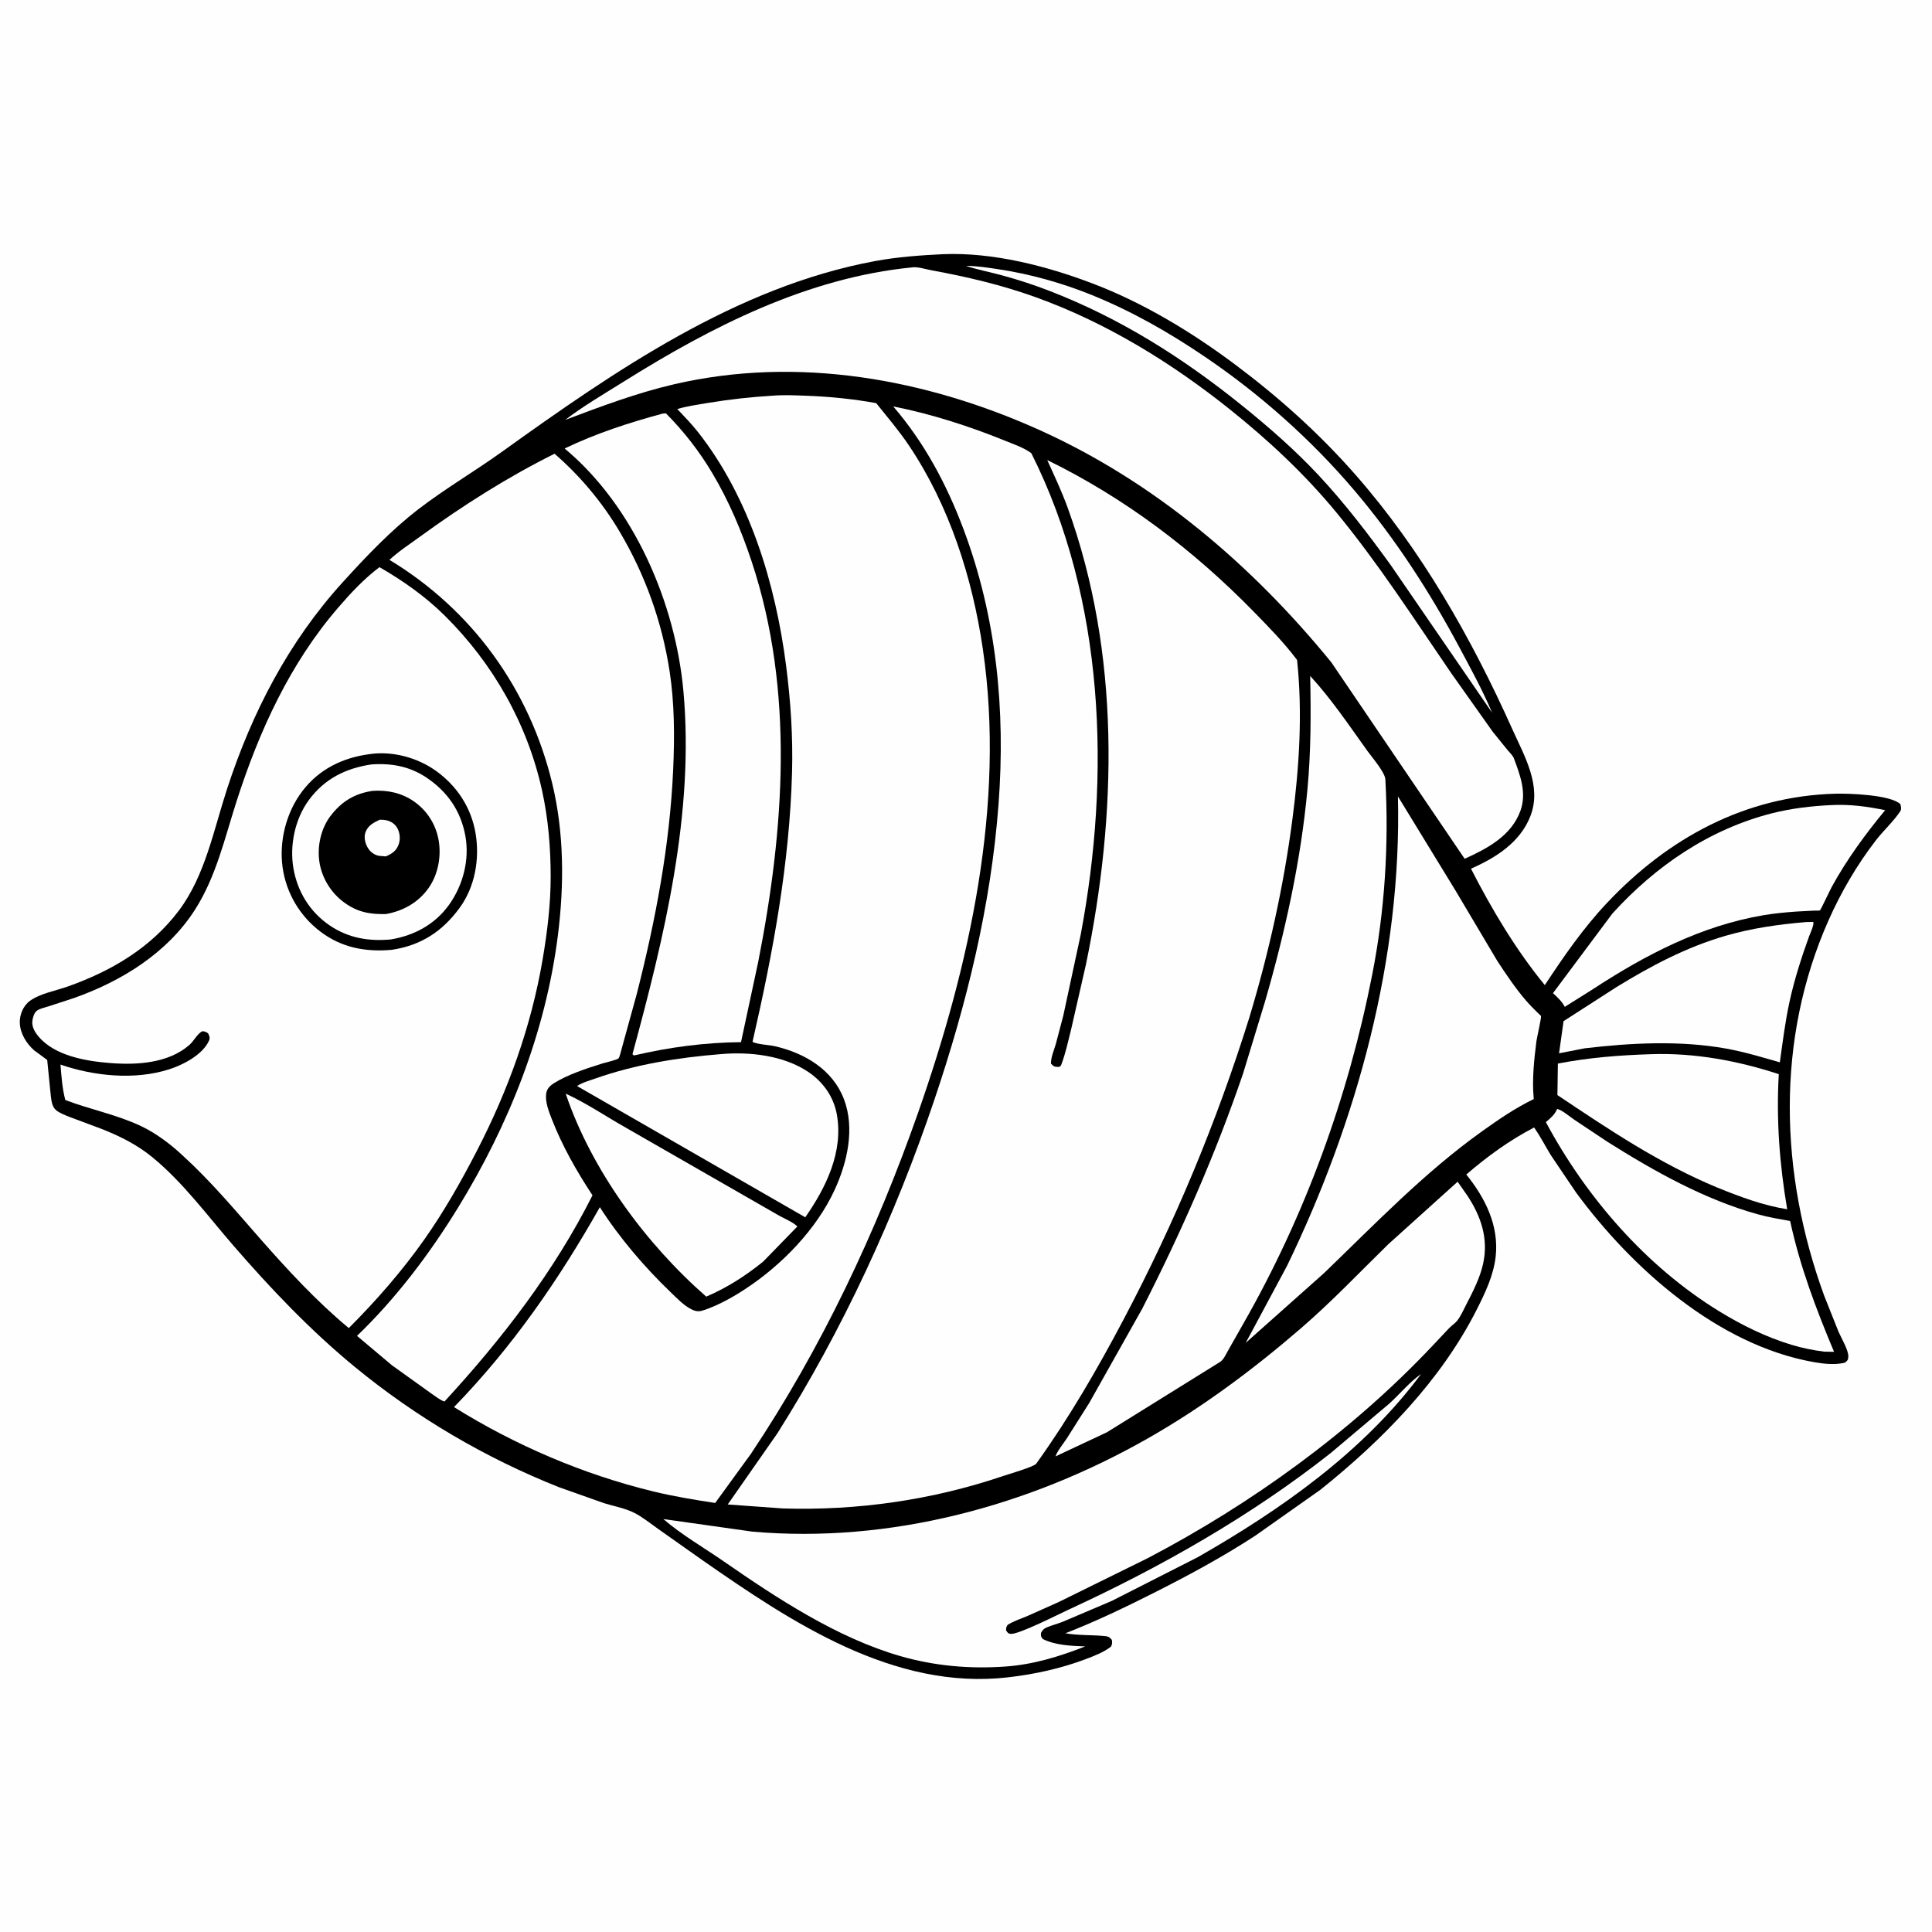
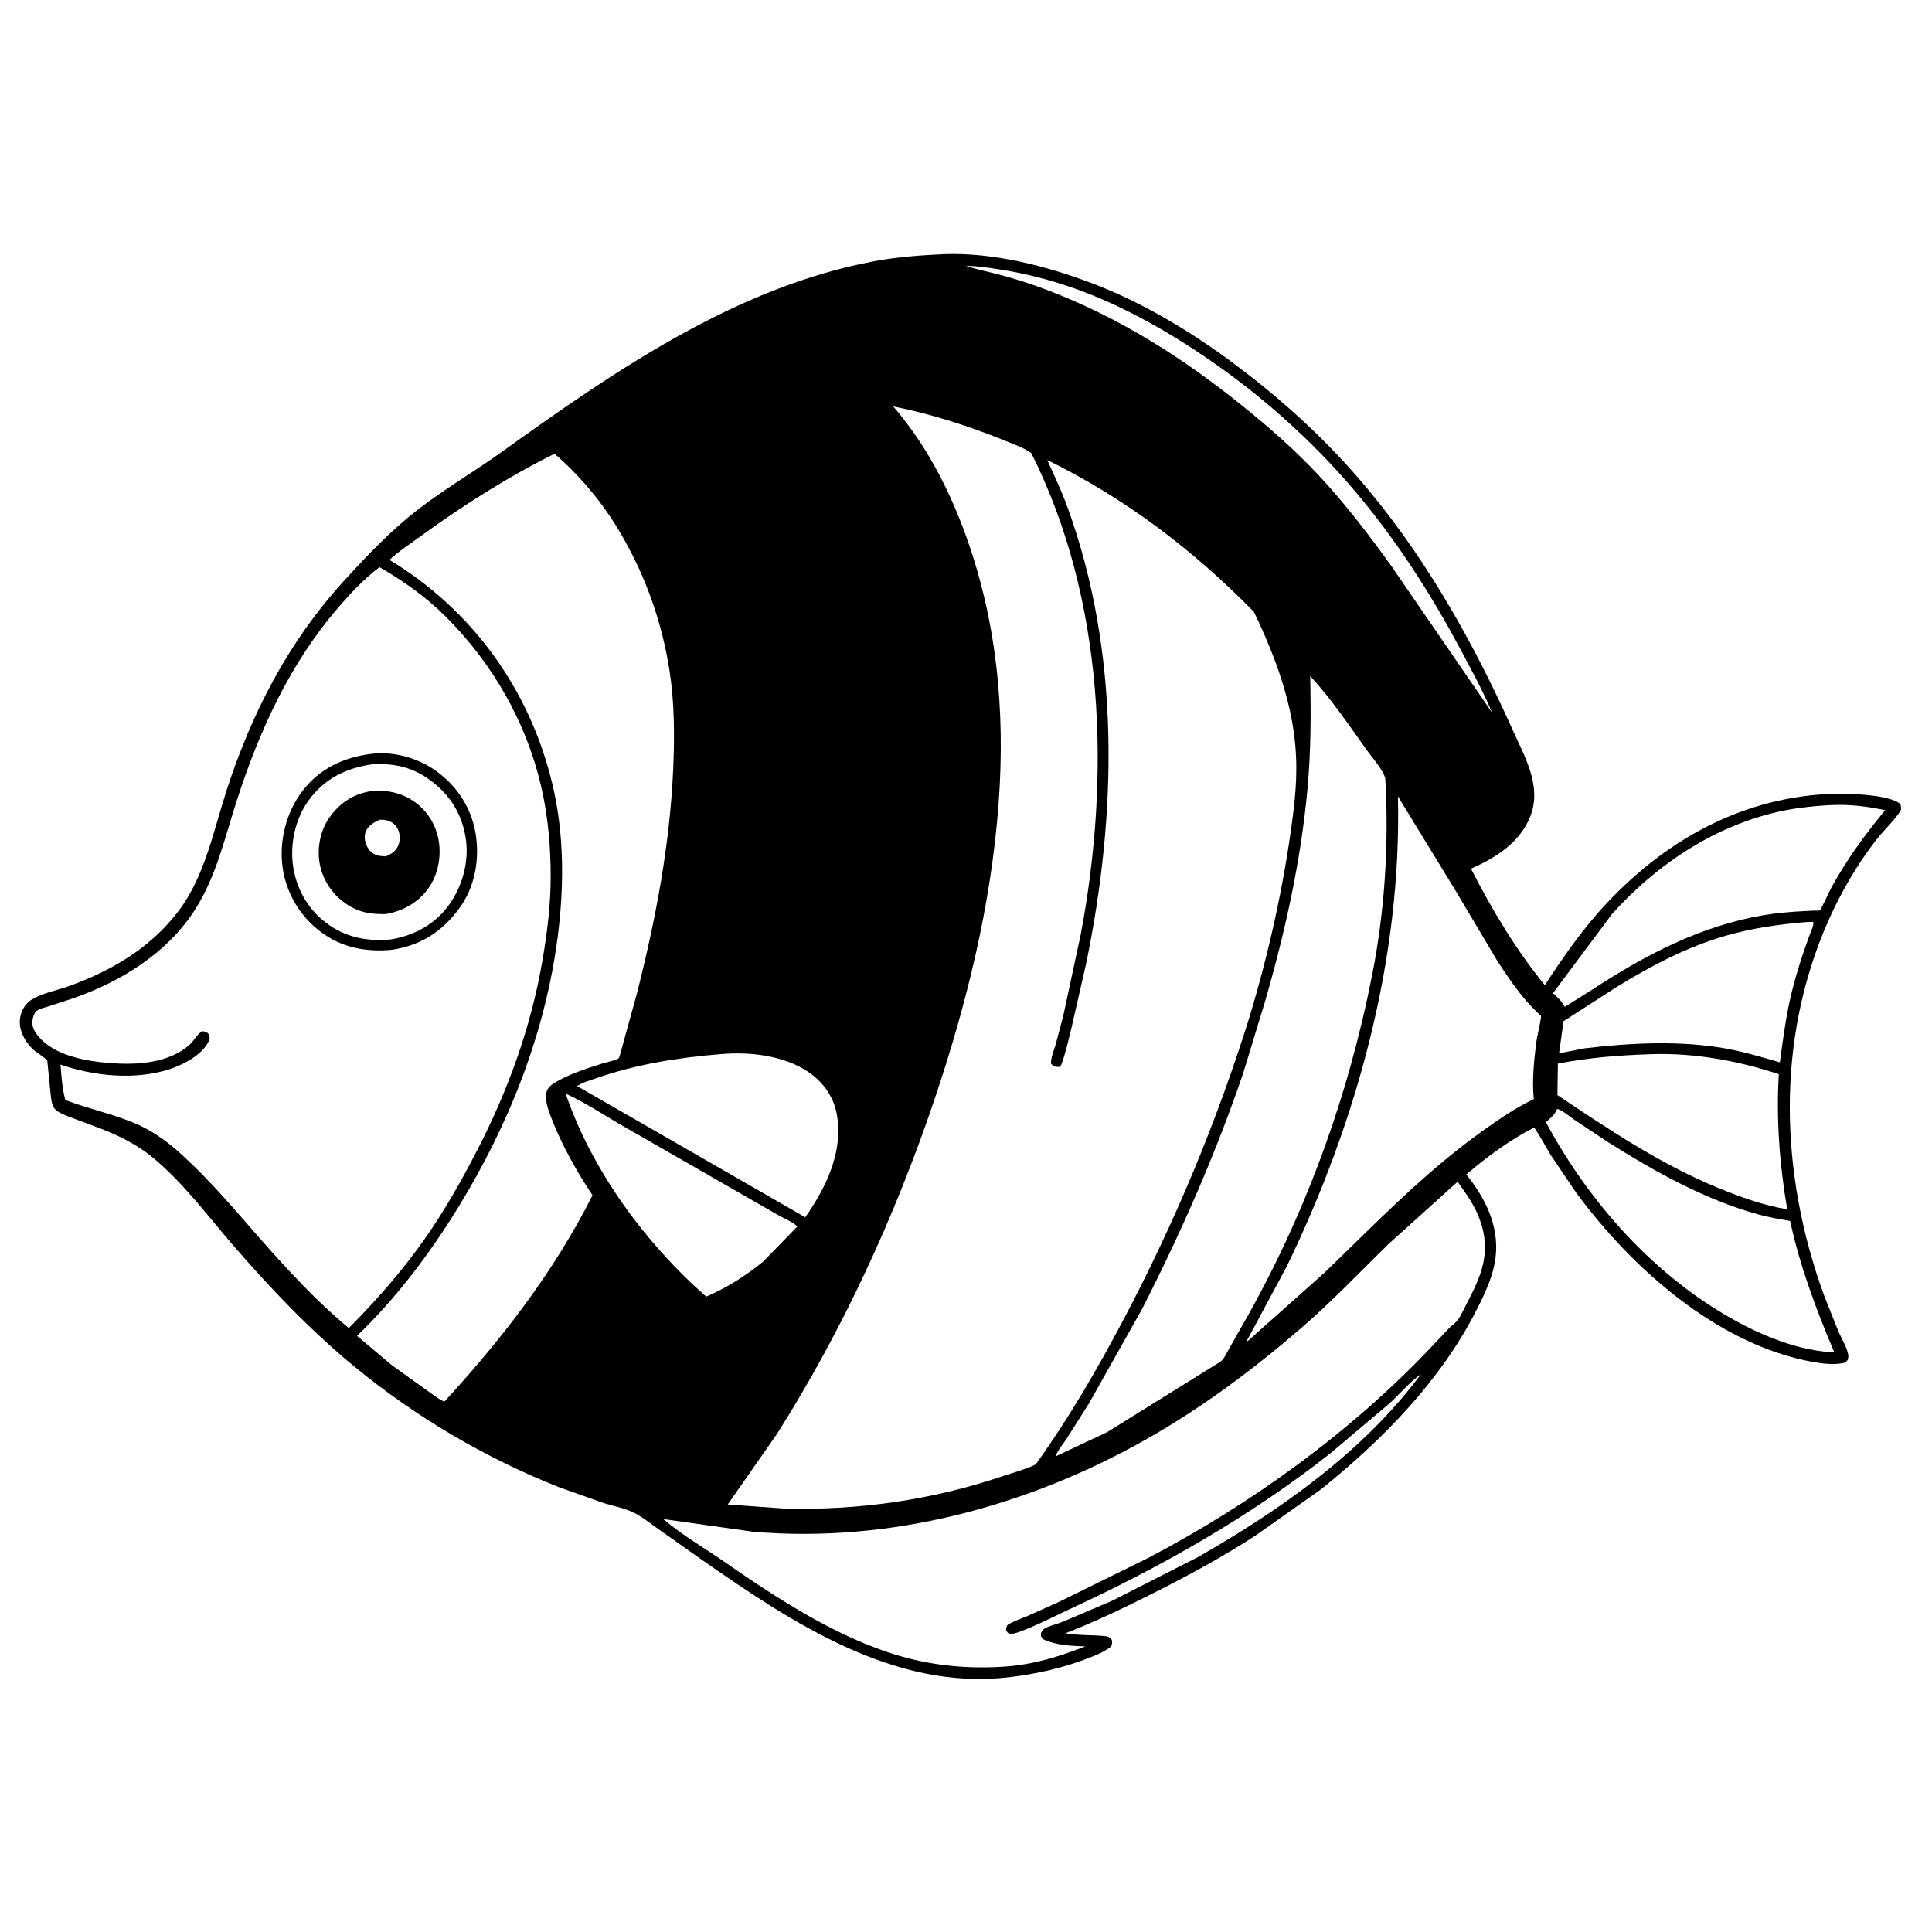
<svg xmlns="http://www.w3.org/2000/svg" version="1.1" style="display: block;" viewBox="0 0 2048 2048" width="1024" height="1024">
  <path transform="translate(0,0)" fill="rgb(254,254,254)" d="M -0 -0 L 2048 0 L 2048 2048 L -0 2048 L -0 -0 z" />
  <path transform="translate(0,0)" fill="rgb(0,0,0)" d="M 999.706 269.443 C 1052.34 267.282 1108.89 281.798 1157.82 300.368 C 1212.12 320.969 1263.8 352.33 1310.15 387.082 C 1356.27 421.661 1398.7 459.79 1436.79 503.174 C 1506.75 582.864 1559.85 676.527 1603.11 772.944 C 1616 801.672 1634.7 833.09 1622.3 865.069 C 1611.48 893.002 1585.5 909.341 1559.3 920.837 C 1581.22 963.776 1606.99 1007.01 1637.56 1044.26 C 1657.69 1013.7 1678.46 983.635 1703.67 956.941 C 1768.5 888.276 1849.85 844.016 1945.5 841.356 C 1959.68 840.962 2003.88 842.394 2014.5 852.428 C 2015.07 855.143 2015.97 857.601 2014.25 860.16 C 2007.12 870.807 1996.49 880.465 1988.5 890.8 C 1968.6 916.548 1951.76 945.399 1938.53 975.114 C 1881.97 1102.15 1886.6 1244.51 1933.71 1373.5 L 1948.89 1411.63 C 1951.65 1418.07 1959.84 1431.66 1959.28 1438.32 C 1958.96 1442 1958.53 1442.06 1955.66 1444.5 C 1945.08 1447.08 1933.12 1445.74 1922.5 1443.86 C 1821.13 1425.87 1730.07 1344.79 1670.74 1264.2 L 1644.01 1224.63 C 1638.03 1214.82 1632.82 1204.63 1626.27 1195.17 C 1600.59 1208.4 1576.12 1226.2 1554.33 1245.04 C 1574.45 1269.93 1589.11 1299.23 1585.47 1332.04 C 1583.29 1351.77 1574.38 1370.46 1565.53 1387.97 C 1527.29 1463.67 1465.37 1526.58 1399.73 1579.17 L 1330.64 1627.9 C 1296.93 1649.89 1261.05 1669.34 1225.14 1687.48 C 1193.8 1703.31 1162.05 1718.66 1129.29 1731.34 C 1142.89 1733.76 1156.79 1732.95 1170.5 1734.24 C 1174.65 1734.63 1175.94 1735.17 1178.61 1738.35 C 1179 1741.71 1179.18 1742.32 1177.7 1745.5 C 1169.61 1751.71 1160.05 1755.27 1150.58 1758.84 C 1124.11 1768.82 1096.62 1774.8 1068.59 1778.04 C 947.531 1792.02 839.176 1719.78 744.441 1653.75 L 697.37 1620.52 C 689.336 1614.86 680.938 1607.99 672.179 1603.59 C 662.574 1598.77 650.432 1596.58 640.169 1593.38 L 592.676 1576.55 C 514.686 1545.64 440.742 1502.16 376 1448.89 C 329.052 1410.27 287.124 1366.23 247.38 1320.34 C 219.977 1288.7 194.162 1253.56 161.728 1226.87 C 145.167 1213.24 126.26 1203.91 106.363 1196.19 L 73.283 1183.85 C 68.79 1181.98 62.934 1179.86 59.274 1176.68 C 54.775 1172.76 54.367 1165.54 53.687 1160 L 50.039 1123.62 L 36.29 1113.51 C 28.156 1106.38 21.552 1095.73 21.011 1084.78 C 20.576 1075.99 24.438 1066.3 31.663 1061 C 42.223 1053.25 59.119 1050.23 71.51 1045.85 C 117.908 1029.45 159.828 1004.88 189.749 965.047 C 217.39 928.247 226.539 879.755 240.584 836.64 C 267.027 755.461 305.714 680.542 363.422 617.056 C 388.171 589.828 414.189 562.347 443.401 539.861 C 471.817 517.987 502.881 499.871 532 478.978 C 651.063 393.551 780.346 304.083 927.317 276.803 C 951.287 272.354 975.392 270.632 999.706 269.443 z" />
  <path transform="translate(0,0)" fill="rgb(254,254,254)" d="M 1023.95 281.891 C 1035.05 281.784 1046.16 283.605 1057.12 285.214 C 1090.96 290.186 1125.6 299.848 1157.31 312.709 C 1200.02 330.029 1238.95 352.254 1277.03 378.049 C 1335.78 417.837 1390.2 466.215 1436.1 520.353 C 1479.2 571.177 1515.38 627.12 1546.78 685.802 C 1559.06 708.751 1571.56 731.54 1581.72 755.533 L 1474.28 599.09 C 1450.53 566.194 1425.25 533.137 1397.51 503.5 C 1372.43 476.7 1344.85 452.636 1316.31 429.638 C 1253.92 379.377 1187.85 337.546 1112.86 308.5 C 1096.46 302.146 1079.47 296.563 1062.48 291.959 C 1049.71 288.5 1036.52 285.945 1023.95 281.891 z" />
  <path transform="translate(0,0)" fill="rgb(254,254,254)" d="M 599.645 1159.31 C 621.456 1169.28 642.165 1183.36 663.088 1195.2 L 823.647 1287.35 C 829.917 1291.16 840.268 1295.1 845.254 1300.1 L 808.885 1337.45 C 790.354 1352.43 770.587 1365.12 748.629 1374.47 C 684.493 1318.33 627.106 1240.4 599.645 1159.31 z" />
  <path transform="translate(0,0)" fill="rgb(254,254,254)" d="M 1914.6 977.42 L 1922 977.257 C 1923.61 979.443 1918.81 989.526 1917.66 992.697 C 1909.55 1015.15 1902.11 1038.36 1897.01 1061.7 C 1892.36 1083 1889.73 1104.54 1886.7 1126.11 C 1867.75 1120.72 1849.01 1114.99 1829.58 1111.5 C 1780.92 1102.76 1728.66 1105.48 1679.76 1111.26 L 1652.67 1116.55 L 1657.44 1082.45 L 1713.49 1046.38 C 1750.19 1023.86 1787.49 1004.07 1829.04 992.009 C 1857.09 983.869 1885.57 979.867 1914.6 977.42 z" />
  <path transform="translate(0,0)" fill="rgb(254,254,254)" d="M 1750.94 1117.46 C 1796.43 1115.95 1842.51 1124.49 1885.6 1138.66 C 1882.78 1186.32 1886.44 1234.83 1894.51 1281.87 C 1868.89 1277.82 1844.57 1268.66 1820.62 1258.97 C 1759.39 1233.58 1705.71 1197.52 1650.92 1160.82 L 1651.42 1127.43 C 1684.82 1121.01 1717.03 1118.51 1750.94 1117.46 z" />
  <path transform="translate(0,0)" fill="rgb(254,254,254)" d="M 763.962 1117.42 C 794.578 1114.72 830.493 1118.7 856.597 1136.16 C 872.393 1146.73 883.602 1162.31 887.039 1181.15 C 894.272 1220.83 875.588 1258.91 853.612 1290.39 L 779.603 1247.82 L 611.701 1151.25 C 617.24 1147.52 624.946 1145.43 631.262 1143.21 C 673.896 1128.2 719.052 1121.05 763.962 1117.42 z" />
  <path transform="translate(0,0)" fill="rgb(254,254,254)" d="M 1650.64 1175.5 C 1655.77 1176.61 1663.69 1183.44 1668.3 1186.6 L 1704.11 1210.45 C 1753.4 1241.52 1807.21 1271.72 1863.71 1287.31 C 1874.78 1290.37 1886.32 1292.29 1897.62 1294.33 C 1908.13 1342.84 1925.04 1387.42 1944.17 1432.99 L 1933.76 1432.81 C 1921.8 1431.29 1910.46 1429.01 1898.92 1425.5 C 1871.7 1417.22 1846.2 1404.65 1822.03 1389.78 C 1744.64 1342.16 1681.4 1269.16 1638.68 1189.5 C 1643.26 1185.58 1647.66 1182.01 1650.23 1176.42 L 1650.64 1175.5 z" />
  <path transform="translate(0,0)" fill="rgb(254,254,254)" d="M 1941.06 853.43 C 1960.13 852.382 1979.7 854.87 1998.33 858.856 C 1977.3 884.298 1957.65 911.08 1941.78 940.078 C 1939.88 943.547 1929.93 964.721 1929.3 964.986 C 1928.13 965.481 1924.11 965.23 1922.67 965.299 L 1904.1 966.297 C 1892.53 967.123 1880.94 968.218 1869.5 970.142 C 1803.12 981.307 1743.8 1012.39 1688.09 1048.86 L 1658.75 1067.28 C 1655.53 1061.32 1651.13 1057.33 1646.22 1052.78 L 1709.1 968.522 C 1754.72 918.16 1811.88 879.026 1878.34 862.118 C 1898.72 856.932 1920.07 854.451 1941.06 853.43 z" />
  <path transform="translate(0,0)" fill="rgb(254,254,254)" d="M 1481.86 844.223 L 1542.73 943.743 L 1587.25 1018.7 C 1596.67 1033.07 1606.27 1047.38 1617.46 1060.46 C 1621.43 1065.09 1625.81 1069.4 1630.14 1073.7 C 1630.61 1074.16 1633.42 1076.65 1633.54 1077.05 C 1634.04 1078.81 1629.12 1100.25 1628.67 1103.8 C 1626.25 1122.79 1623.98 1144.23 1625.71 1163.31 L 1625.88 1165.06 C 1606.58 1174.32 1588.66 1186.63 1571.26 1199.05 C 1509.66 1243.06 1457.8 1297.3 1403.5 1349.58 L 1320.55 1423.42 L 1364.26 1341.95 C 1438.68 1188.24 1486.05 1015.73 1481.86 844.223 z" />
-   <path transform="translate(0,0)" fill="rgb(254,254,254)" d="M 702.14 438.5 C 703.393 438.234 704.662 438.245 705.939 438.184 C 724.991 457.427 741.19 478.219 755.05 501.5 C 772.728 531.195 785.92 562.496 796.787 595.232 C 842.258 732.215 831.214 879.686 803.866 1019.03 L 785.504 1104.72 C 746.997 1105.11 709.479 1110.06 672.03 1118.84 L 670.432 1117.5 C 704.113 993.457 736.236 862.211 724.441 732.56 C 715.924 638.943 671.834 536.426 598.519 475.428 C 631.629 459.483 666.739 448.088 702.14 438.5 z" />
  <path transform="translate(0,0)" fill="rgb(254,254,254)" d="M 1388.84 716.514 C 1411.31 740.988 1430.09 768.888 1449.38 795.855 C 1454.25 802.664 1468.11 818.524 1468.54 826.26 C 1472.36 895.212 1467.97 964.952 1454.68 1032.8 C 1429.22 1162.73 1383.66 1288.19 1317.92 1403.25 L 1302.04 1431.19 C 1299.76 1435.18 1297.25 1441.13 1293.43 1443.64 L 1173.43 1518.24 L 1118.85 1543.86 C 1121.15 1537.49 1127.27 1530.28 1131.03 1524.51 L 1154.47 1487.47 L 1210.7 1387.49 C 1251.78 1306.97 1288.56 1223.59 1317.71 1137.98 L 1340.88 1062 C 1362.21 988.362 1378.94 912.865 1385.98 836.399 C 1389.67 796.327 1389.72 756.701 1388.84 716.514 z" />
  <path transform="translate(0,0)" fill="rgb(254,254,254)" d="M 1545.13 1252.67 L 1555.75 1267.84 C 1570.18 1289.91 1577.96 1313.24 1572.14 1339.72 C 1568.86 1354.62 1561.23 1369.49 1554.25 1382.95 C 1551.43 1388.38 1548.61 1394.99 1544.87 1399.74 C 1542.59 1402.65 1539.16 1404.9 1536.5 1407.49 L 1517.8 1427.33 C 1432.66 1517.53 1326.59 1594.15 1216.79 1651.64 L 1122.04 1698.33 L 1089.28 1712.95 C 1082.17 1716 1074.59 1718.31 1068.06 1722.5 C 1066.58 1724.99 1066.5 1725.44 1066.5 1728.34 C 1068.07 1730.51 1068.55 1731.77 1071.5 1731.98 C 1080.1 1732.59 1122.37 1711.06 1132.47 1706.41 C 1230.28 1661.34 1325.85 1607.18 1410.57 1540.32 L 1472.89 1487.73 C 1483.88 1477.71 1494.27 1464.99 1506.4 1456.53 C 1445.29 1538.87 1357.75 1600.41 1269.62 1650.71 L 1178.52 1697.04 L 1126.79 1719.04 C 1121.11 1721.29 1115.11 1722.81 1109.5 1725.15 C 1106.45 1726.43 1105.06 1728.11 1103.5 1730.9 C 1103.25 1734.61 1103.27 1734.51 1105.49 1737.5 C 1119.32 1744.17 1135.31 1744.67 1150.38 1745.27 C 1123.12 1755.97 1095.41 1764.49 1066.03 1766.58 C 1027.97 1769.29 990.606 1766.02 953.902 1755.39 C 887.525 1736.17 824.003 1694.5 767.51 1655.34 C 746.444 1640.73 722.508 1626.96 703.153 1610.25 L 797.608 1623.6 C 942.799 1636.31 1089.88 1596.75 1215.81 1525.29 C 1274.39 1492.06 1328.52 1451.68 1379.43 1407.7 C 1411.8 1379.73 1441.08 1348.84 1471.61 1318.97 L 1545.13 1252.67 z" />
-   <path transform="translate(0,0)" fill="rgb(254,254,254)" d="M 966.735 283.464 C 972.319 282.462 981.659 285.479 987.454 286.538 C 1025.26 293.448 1061.9 302.081 1098.12 315.128 C 1172.77 342.021 1241.88 384.518 1303.64 433.904 C 1344.55 466.616 1382.85 502.338 1416.25 542.788 C 1460.94 596.912 1498.86 655.989 1538.5 713.788 L 1582.31 775.629 L 1597.96 794.955 C 1600.04 797.448 1603.72 800.935 1604.82 803.931 C 1611.49 822.022 1618.57 840.364 1611.74 859.405 C 1602.21 885.946 1576.73 899.424 1552.6 910.346 L 1411.24 702.067 C 1327.35 599.224 1224.16 511.075 1102.53 456.127 C 981.444 401.428 845.394 376.968 714.446 407.375 C 674.993 416.536 636.997 430.847 599.174 445.105 C 618.446 430.302 640.697 417.369 661.327 404.439 C 754.257 346.19 856.124 294.332 966.735 283.464 z" />
  <path transform="translate(0,0)" fill="rgb(254,254,254)" d="M 587.832 480.974 C 614.943 504.456 638.504 532.604 656.767 563.455 C 683.961 609.393 701.651 658.718 709.797 711.472 C 715.064 745.58 715.115 781.1 713.602 815.478 C 710.051 896.137 694.905 975.529 675.011 1053.62 L 658.821 1112.35 C 658.157 1114.41 656.94 1120.42 655.666 1121.92 C 654.37 1123.45 641.522 1126.4 638.753 1127.27 C 622.036 1132.49 601.825 1139.02 586.985 1148.36 C 583.211 1150.73 579.968 1153.96 579.124 1158.5 C 577.454 1167.49 581.797 1178.27 585 1186.5 C 595.96 1214.67 611.426 1241.89 628.068 1267.07 C 587.472 1347.82 532.09 1419.41 471.155 1485.68 C 466.39 1484.18 461.272 1479.87 457 1477.04 L 415.32 1447.14 L 378.459 1416.09 C 419.949 1376.17 455.45 1329.11 485.538 1280.16 C 539.44 1192.47 578.319 1094.45 591.326 992 C 598.148 938.263 598.088 882.77 585.248 829.881 C 561.087 730.359 500.45 646.45 412.857 593.495 C 422.718 584.261 434.823 576.453 445.749 568.5 C 490.536 535.901 538.209 505.683 587.832 480.974 z" />
-   <path transform="translate(0,0)" fill="rgb(254,254,254)" d="M 819.428 419.419 C 830.743 418.491 842.589 419.059 853.921 419.464 C 878.991 420.361 904.13 422.843 928.822 427.349 C 940.737 442.281 952.841 456.34 963.549 472.29 C 1006.41 536.136 1030.75 612.335 1041.86 688 C 1066.03 852.571 1027.7 1023.86 973.475 1178.76 C 929.077 1305.59 870.592 1429.69 795.738 1541.5 L 758.126 1593.21 C 736.115 1589.85 714.204 1586.26 692.545 1581 C 618.309 1562.99 546.05 1531.98 481.245 1491.58 C 542.986 1428.09 592.419 1356.57 635.856 1279.66 C 656.317 1311.73 683.138 1343.17 710.602 1369.49 C 717.38 1375.98 724.893 1384.1 733.458 1388.17 C 739.255 1390.93 742.373 1390.2 748.27 1388.09 C 763.125 1382.79 777.83 1374.46 790.941 1365.79 C 829.081 1340.55 865.491 1303.08 884.757 1261.31 C 898.186 1232.19 906.425 1196.19 894.623 1165.17 C 882.668 1133.75 852.976 1116.4 821.719 1109.1 C 814.439 1107.4 804.245 1107.42 797.692 1104.48 C 819.324 1010.19 836.928 915.782 839.6 818.831 C 840.641 781.05 838.156 743.372 833.335 705.914 C 822.173 619.184 794.697 527.609 739.891 457.994 C 733.128 449.403 725.453 441.541 717.943 433.608 C 728.464 430.485 739.791 428.905 750.601 427.104 C 773.565 423.279 796.189 420.828 819.428 419.419 z" />
  <path transform="translate(0,0)" fill="rgb(254,254,254)" d="M 402.234 601.207 C 427.009 615.434 450.887 632.267 471.237 652.387 C 522.717 703.284 559.189 767.45 574.696 838.373 C 581.18 868.03 583.721 898.672 583.743 929 C 583.764 958.478 580.149 987.98 575.216 1017 C 563.103 1088.24 538.613 1155.83 505.514 1219.94 C 488.841 1252.24 470.763 1284.15 449.804 1313.9 C 426.195 1347.41 398.673 1378.86 369.737 1407.82 C 335.806 1379.72 304.693 1345.98 275.638 1312.92 C 249.004 1282.62 223.585 1252.19 193.686 1224.92 C 180.832 1212.86 165.26 1201.15 149.33 1193.63 C 123.694 1181.52 95.593 1176.14 69.226 1166.06 C 65.995 1153.9 65.124 1141.01 64.111 1128.5 C 99.673 1140.75 142.682 1145.14 179.062 1133.6 C 193.976 1128.87 215.009 1118.11 221.689 1102.84 C 222.852 1100.18 221.824 1097.91 220.677 1095.5 C 218.473 1093.73 217.298 1093.41 214.5 1093.11 C 209.314 1095.61 205.422 1103.62 200.725 1107.71 C 178.213 1127.29 145.027 1129.06 116.797 1126.87 C 91.462 1124.9 58.105 1119.35 40.841 1098.73 C 36.984 1094.13 33.513 1088.43 34.321 1082.18 C 34.781 1078.62 36.139 1073.51 39.239 1071.28 C 42.263 1069.11 47.954 1067.89 51.592 1066.72 L 78.5 1057.92 C 128.857 1040.11 177.263 1010.25 206.543 964.567 C 229.163 929.273 238.199 888.41 250.887 849.023 C 274.84 774.665 307.247 703.462 358.706 643.848 C 372.18 628.238 385.757 613.731 402.234 601.207 z" />
  <path transform="translate(0,0)" fill="rgb(0,0,0)" d="M 392.09 799.366 C 415.983 795.932 442.258 803.017 461.775 816.899 C 484.485 833.053 499.697 856.278 504.208 883.844 C 508.613 910.765 503.481 940.155 487.179 962.43 C 468.777 987.576 446.112 1002.22 415.246 1006.85 C 387.625 1009.31 362.267 1004.67 339.779 987.658 C 317.833 971.055 303.416 946.74 299.579 919.5 C 295.648 891.601 303.471 860.839 320.653 838.422 C 338.551 815.072 363.448 803.131 392.09 799.366 z" />
  <path transform="translate(0,0)" fill="rgb(254,254,254)" d="M 393.645 810.34 C 415.21 808.818 434.488 812.359 452.575 824.614 C 474.669 839.583 488.616 859.997 493.333 886.254 C 497.82 911.235 490.985 937.893 476.422 958.541 C 461.49 979.71 439.357 991.678 414.246 995.847 C 390.742 998.04 368.868 994.297 349.135 980.756 C 328.308 966.464 315.184 944.917 310.995 920.179 C 306.885 895.906 312.741 867.944 327.453 848.031 C 344.137 825.45 366.401 814.426 393.645 810.34 z" />
  <path transform="translate(0,0)" fill="rgb(0,0,0)" d="M 395.152 838.319 C 410.651 837.293 425.668 840.484 438.561 849.377 C 452.752 859.165 462.196 874.093 465.042 891.093 C 467.898 908.151 464.334 927.178 454.283 941.389 C 443.46 956.691 427.429 965.641 409.236 968.921 C 392.492 969.366 379.445 967.07 365.549 957.182 C 351.304 947.046 341.341 931.281 338.632 914.008 C 336.046 897.521 340.028 878.633 350.178 865.188 C 361.85 849.726 375.914 841.105 395.152 838.319 z" />
  <path transform="translate(0,0)" fill="rgb(254,254,254)" d="M 402.534 868.932 C 404.998 868.881 407.319 869.033 409.726 869.568 C 414.62 870.658 418.73 873.453 421.196 877.868 C 424.001 882.892 424.567 889.81 422.587 895.23 C 420.088 902.065 415.361 905.061 408.992 907.806 L 402.14 907.263 C 397.5 906.583 393.37 903.736 390.668 899.919 C 387.409 895.318 385.517 888.384 387.233 882.854 C 389.554 875.372 395.912 872.021 402.534 868.932 z" />
-   <path transform="translate(0,0)" fill="rgb(254,254,254)" d="M 946.864 430.842 C 986.846 438.68 1027.78 451.88 1065.5 467.223 C 1074.72 470.972 1085.19 474.466 1093.22 480.375 C 1171.31 635.62 1177.34 822.241 1145.64 990.482 L 1127.05 1077 L 1119.12 1107 C 1117.22 1113.46 1113.97 1120.79 1114.06 1127.5 C 1117.43 1130.98 1117.61 1130.72 1122.5 1131.03 C 1124.48 1129.92 1124.49 1130.02 1125.28 1127.9 C 1129.59 1116.32 1132.35 1103.45 1135.37 1091.46 L 1151.23 1022 C 1184.14 862.824 1187.8 692.611 1131.69 537.97 C 1125.49 520.885 1117.6 504.233 1110.11 487.671 C 1192.55 528.006 1265.23 583.123 1329.22 648.621 C 1345.02 664.803 1361.42 681.493 1374.95 699.616 C 1380.9 755.81 1377.27 813.003 1369.96 868.903 C 1360.64 940.018 1345 1010.1 1324.31 1078.76 C 1289.6 1189.76 1245.48 1295.63 1191.15 1398.47 C 1163.5 1450.82 1133.7 1502.38 1099.18 1550.54 L 1098.36 1551.71 C 1095.23 1555.08 1069.58 1562.53 1063.54 1564.57 C 988.31 1590.09 909.255 1601.42 829.936 1599.02 L 771.423 1594.8 L 823.921 1519.58 C 893.448 1409.65 949.02 1288.73 990.544 1165.6 C 1024.77 1064.12 1050.49 959.625 1058.5 852.52 C 1065.96 752.842 1056.51 654.163 1021.09 560.254 C 1003.31 513.137 979.82 469.142 946.864 430.842 z" />
+   <path transform="translate(0,0)" fill="rgb(254,254,254)" d="M 946.864 430.842 C 986.846 438.68 1027.78 451.88 1065.5 467.223 C 1074.72 470.972 1085.19 474.466 1093.22 480.375 C 1171.31 635.62 1177.34 822.241 1145.64 990.482 L 1127.05 1077 L 1119.12 1107 C 1117.22 1113.46 1113.97 1120.79 1114.06 1127.5 C 1117.43 1130.98 1117.61 1130.72 1122.5 1131.03 C 1124.48 1129.92 1124.49 1130.02 1125.28 1127.9 C 1129.59 1116.32 1132.35 1103.45 1135.37 1091.46 L 1151.23 1022 C 1184.14 862.824 1187.8 692.611 1131.69 537.97 C 1125.49 520.885 1117.6 504.233 1110.11 487.671 C 1192.55 528.006 1265.23 583.123 1329.22 648.621 C 1380.9 755.81 1377.27 813.003 1369.96 868.903 C 1360.64 940.018 1345 1010.1 1324.31 1078.76 C 1289.6 1189.76 1245.48 1295.63 1191.15 1398.47 C 1163.5 1450.82 1133.7 1502.38 1099.18 1550.54 L 1098.36 1551.71 C 1095.23 1555.08 1069.58 1562.53 1063.54 1564.57 C 988.31 1590.09 909.255 1601.42 829.936 1599.02 L 771.423 1594.8 L 823.921 1519.58 C 893.448 1409.65 949.02 1288.73 990.544 1165.6 C 1024.77 1064.12 1050.49 959.625 1058.5 852.52 C 1065.96 752.842 1056.51 654.163 1021.09 560.254 C 1003.31 513.137 979.82 469.142 946.864 430.842 z" />
</svg>